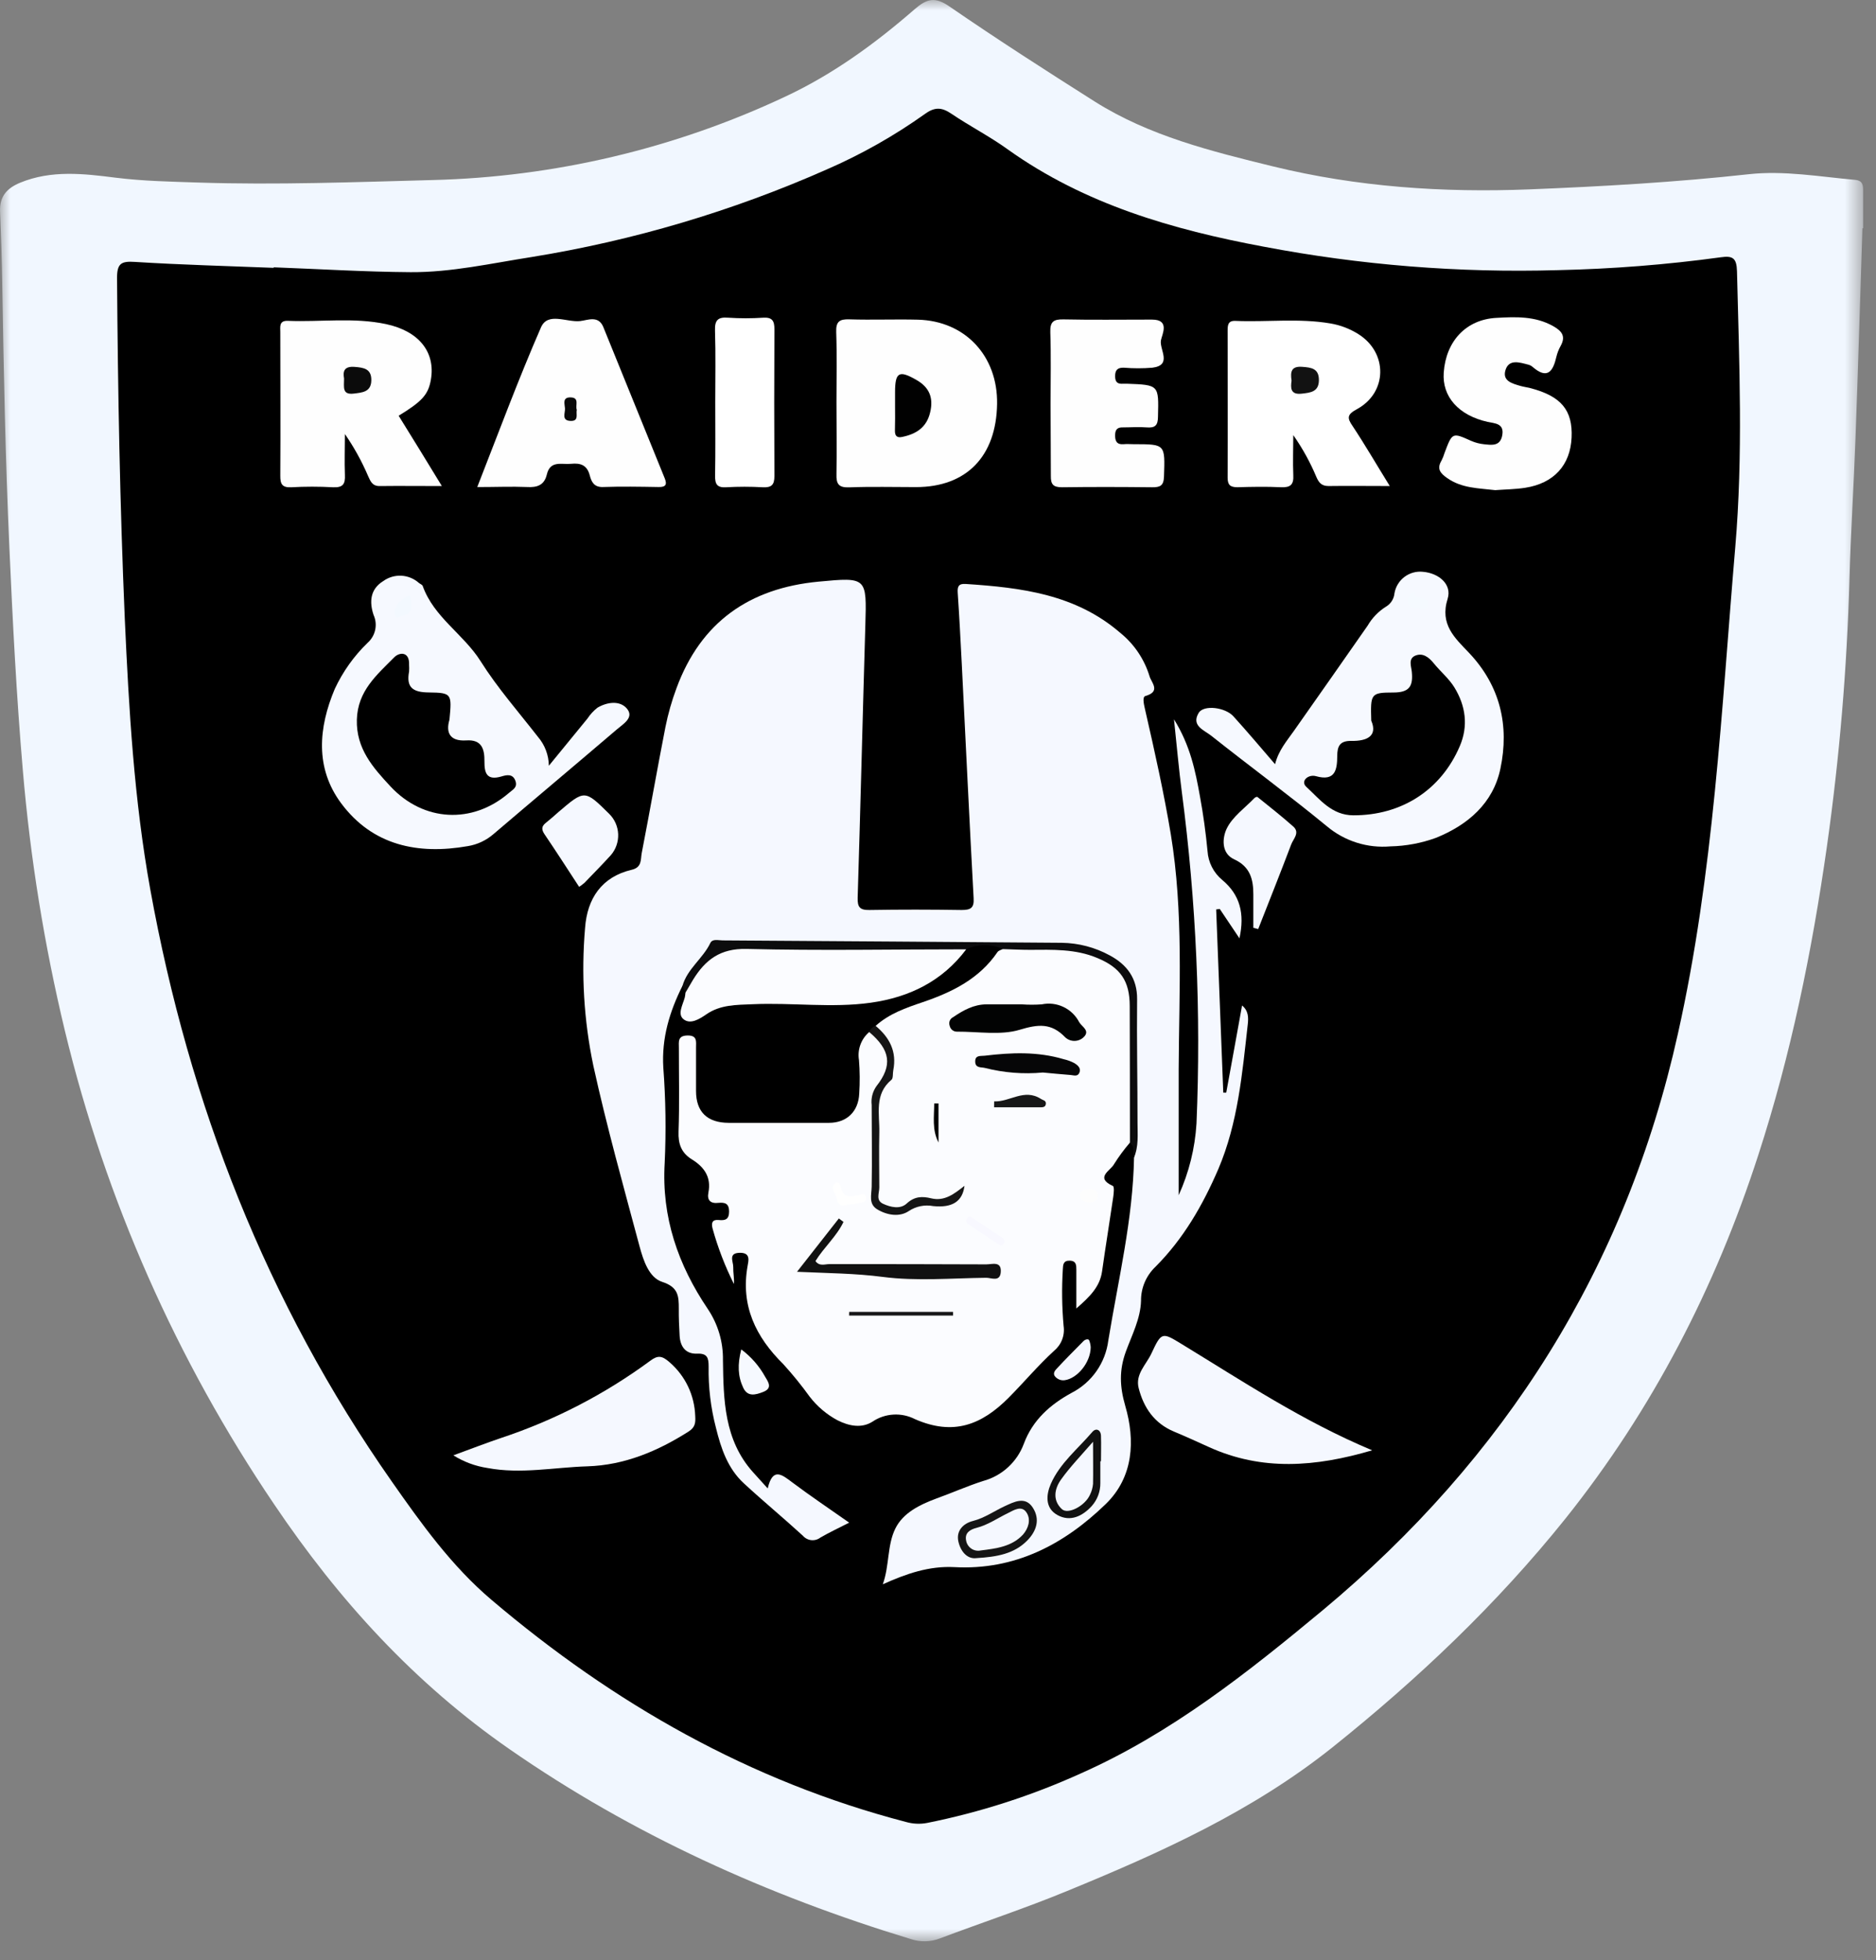
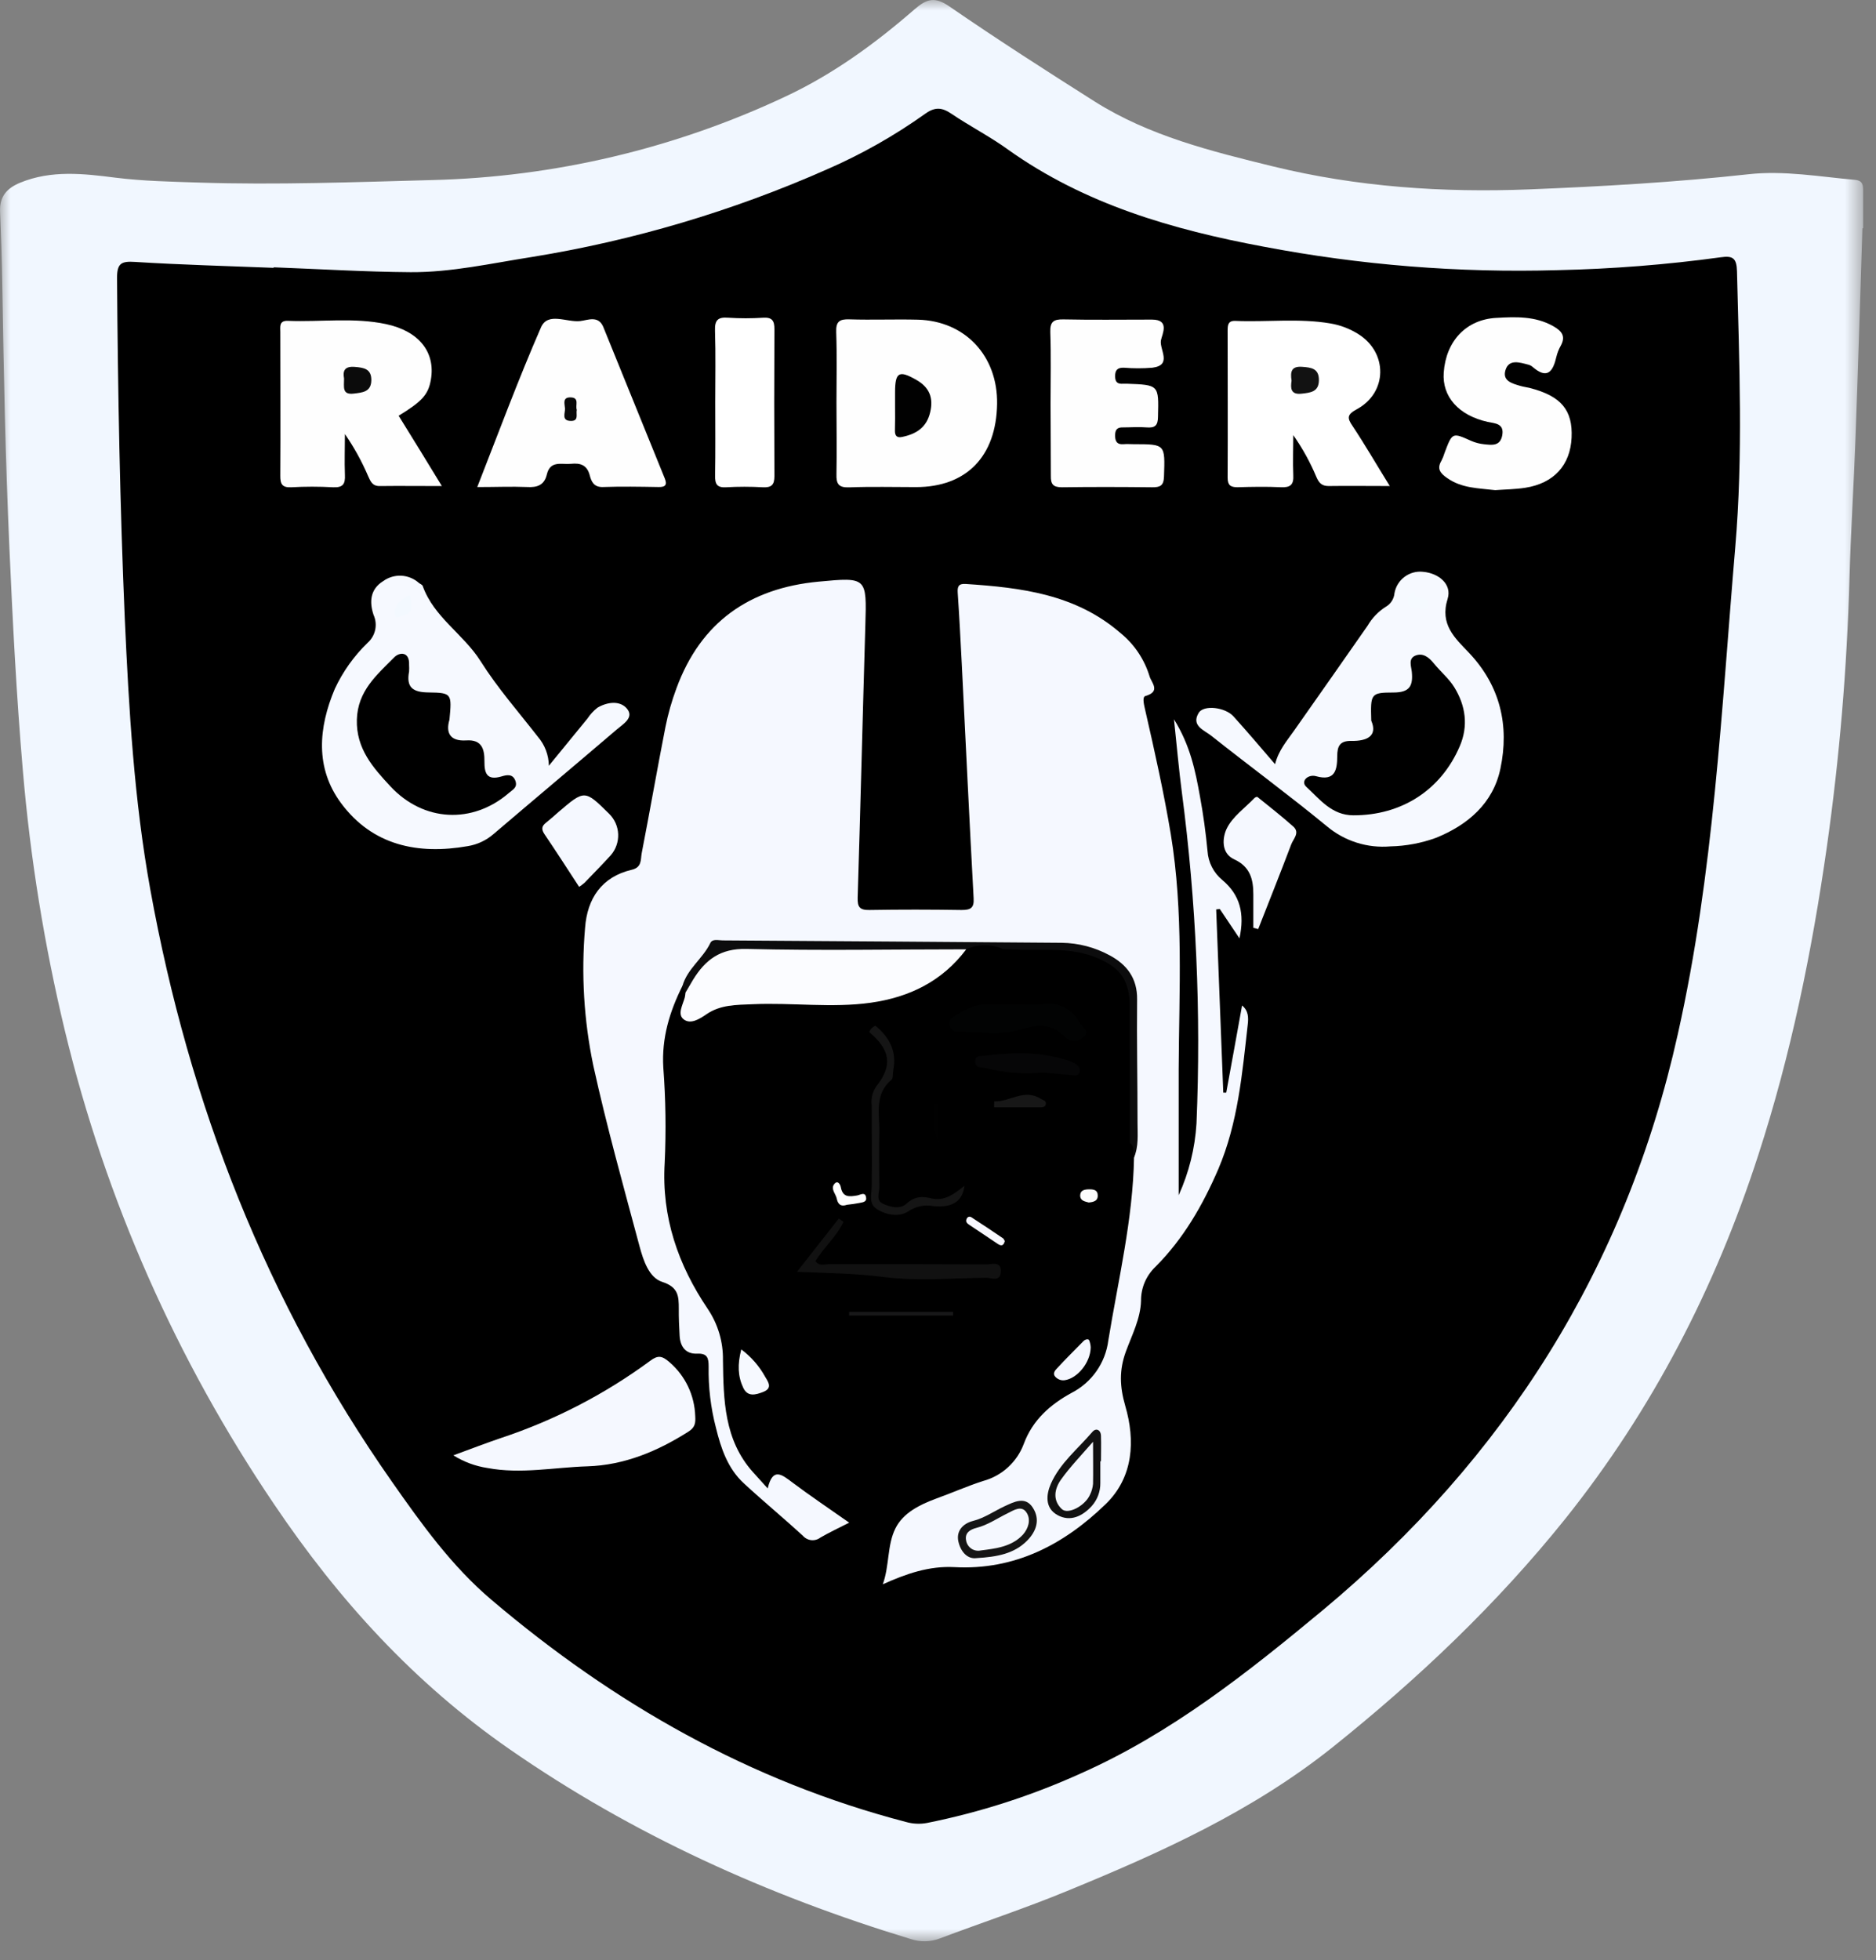
<svg xmlns="http://www.w3.org/2000/svg" width="90" height="94" viewBox="0 0 90 94" fill="none">
  <rect x="0" y="0" width="90" height="94" fill="#808080" stroke="none" />
  <g clip-path="url(#clip0_7_2636)">
    <mask id="mask0_7_2636" style="mask-type:luminance" maskUnits="userSpaceOnUse" x="0" y="0" width="90" height="94">
      <path d="M89.38 0H0V93.09H89.38V0Z" fill="white" />
    </mask>
    <g mask="url(#mask0_7_2636)">
      <path d="M89.349 10.943C89.238 14.301 89.143 17.661 89.016 21.02C88.936 23.257 88.79 25.492 88.728 27.73C88.61 32.042 88.247 36.343 87.642 40.614C86.927 45.63 85.919 50.576 84.352 55.396C82.295 61.751 79.276 67.604 75.097 72.833C71.807 76.934 68.035 80.508 63.926 83.795C60.06 86.879 55.659 88.856 51.162 90.7C49.165 91.523 47.11 92.198 45.087 92.963C44.639 93.135 44.145 93.145 43.69 92.991C36.828 90.902 30.358 87.99 24.446 83.887C19.89 80.726 16.255 76.747 13.151 72.14C8.472 65.234 5.072 57.543 3.113 49.434C2.125 45.322 1.45 41.14 1.094 36.925C0.788 33.367 0.609 29.803 0.448 26.231C0.261 22.044 0.177 17.857 0.109 13.668C0.09 12.497 0.053 11.323 0.004 10.151C-0.029 9.415 0.335 9.026 0.964 8.763C2.464 8.146 4.01 8.327 5.536 8.52C6.865 8.687 8.199 8.711 9.526 8.755C13.264 8.876 17.003 8.734 20.742 8.635C26.595 8.49 32.354 7.13 37.655 4.642C39.95 3.572 41.973 2.1 43.876 0.446C44.458 -0.062 44.858 -0.171 45.558 0.317C47.845 1.89 50.183 3.391 52.529 4.876C55.141 6.521 58.107 7.253 61.06 7.977C65.103 8.968 69.224 9.246 73.366 9.082C76.876 8.942 80.389 8.74 83.889 8.356C85.588 8.168 87.293 8.475 88.993 8.625C89.382 8.66 89.384 8.903 89.382 9.184C89.382 9.773 89.382 10.361 89.382 10.949L89.349 10.943Z" fill="#F1F7FF" />
      <path d="M13.128 12.82C15.318 12.902 17.506 13.038 19.698 13.053C21.652 13.065 23.567 12.629 25.491 12.329C30.372 11.54 35.131 10.129 39.653 8.131C41.318 7.408 42.904 6.512 44.383 5.458C44.86 5.116 45.193 5.149 45.647 5.458C46.532 6.056 47.498 6.55 48.356 7.171C52.039 9.799 56.257 11.012 60.61 11.827C65.26 12.713 69.991 13.092 74.722 12.956C77.34 12.899 79.953 12.694 82.547 12.339C83.139 12.252 83.314 12.384 83.331 13.013C83.44 17.421 83.625 21.834 83.249 26.231C82.584 34.045 82.22 41.887 80.495 49.582C78.002 60.786 72.219 69.923 63.455 77.224C59.849 80.218 56.181 83.126 51.858 85.045C49.498 86.115 47.024 86.912 44.483 87.422C44.146 87.487 43.798 87.471 43.467 87.377C35.98 85.427 29.444 81.703 23.581 76.726C21.664 75.102 20.218 73.078 18.791 71.042C12.776 62.456 9.074 52.945 7.211 42.662C6.432 38.362 6.183 34.025 5.987 29.677C5.753 24.232 5.654 18.778 5.615 13.33C5.615 12.625 5.821 12.518 6.479 12.561C8.692 12.701 10.911 12.756 13.128 12.845V12.82Z" fill="black" />
      <path d="M32.739 47.281C32.123 48.515 31.736 49.784 31.822 51.199C31.937 52.718 31.959 54.244 31.888 55.766C31.732 58.372 32.532 60.665 33.955 62.773C34.444 63.499 34.699 64.359 34.683 65.234C34.71 67.129 34.738 69.055 36.122 70.598L36.83 71.381C37.075 70.337 37.521 70.725 38.029 71.106C38.882 71.745 39.767 72.34 40.739 73.022C40.223 73.288 39.777 73.493 39.355 73.74C39.229 73.835 39.071 73.878 38.914 73.86C38.758 73.842 38.614 73.764 38.512 73.644C37.585 72.796 36.618 71.998 35.693 71.143C34.911 70.427 34.588 69.456 34.346 68.469C34.097 67.511 33.979 66.524 33.996 65.535C33.996 65.123 33.936 64.895 33.439 64.918C32.889 64.938 32.63 64.574 32.604 64.048C32.581 63.622 32.56 63.194 32.565 62.767C32.565 62.162 32.548 61.726 31.767 61.475C31.135 61.27 30.864 60.447 30.685 59.783C29.914 56.904 29.106 54.024 28.464 51.104C28.011 48.931 27.878 46.704 28.069 44.492C28.172 43.098 28.859 42.051 30.307 41.712C30.808 41.595 30.728 41.212 30.786 40.912C31.178 38.897 31.53 36.873 31.925 34.86C32.052 34.23 32.228 33.611 32.452 33.009C33.617 29.838 35.948 28.207 39.269 27.894C41.595 27.674 41.582 27.689 41.514 29.99C41.385 34.342 41.282 38.695 41.146 43.049C41.132 43.507 41.251 43.649 41.714 43.641C43.182 43.616 44.655 43.618 46.123 43.641C46.555 43.641 46.74 43.557 46.709 43.074C46.504 39.312 46.327 35.551 46.138 31.789C46.08 30.671 46.022 29.55 45.946 28.431C45.926 28.127 45.987 27.983 46.327 28.005C49 28.18 51.6 28.499 53.742 30.348C54.411 30.888 54.902 31.617 55.151 32.439C55.229 32.721 55.709 33.165 54.956 33.375C54.767 33.426 54.904 33.868 54.956 34.123C55.404 36.071 55.838 38.031 56.167 39.997C56.784 43.742 56.566 47.507 56.546 51.271C56.546 53.247 56.546 55.223 56.546 57.319C57.039 56.235 57.329 55.069 57.401 53.88C57.624 48.568 57.388 43.247 56.696 37.975C56.554 36.894 56.461 35.804 56.321 34.496C57.107 35.758 57.35 36.982 57.568 38.197C57.728 39.063 57.847 39.937 57.93 40.813C57.947 41.081 58.018 41.342 58.14 41.581C58.262 41.82 58.432 42.031 58.639 42.202C59.49 42.915 59.721 43.812 59.462 45L58.518 43.592L58.345 43.614C58.459 46.543 58.573 49.471 58.686 52.4H58.828C59.075 51.018 59.34 49.628 59.587 48.221C59.9 48.472 59.896 48.813 59.861 49.12C59.595 51.478 59.394 53.85 58.446 56.071C57.695 57.81 56.772 59.41 55.433 60.751C55.212 60.961 55.036 61.215 54.916 61.495C54.797 61.776 54.737 62.079 54.74 62.384C54.717 63.236 54.302 64.029 54.012 64.819C53.691 65.705 53.712 66.483 53.985 67.427C54.466 69.072 54.384 70.834 53.045 72.132C51.04 74.077 48.679 75.311 45.788 75.155C44.575 75.091 43.485 75.468 42.352 75.978C42.674 75.081 42.557 74.104 42.954 73.304C43.324 72.552 44.12 72.163 44.92 71.865C45.673 71.595 46.407 71.266 47.168 71.023C47.609 70.903 48.016 70.68 48.354 70.371C48.692 70.063 48.953 69.679 49.113 69.251C49.543 68.087 50.397 67.351 51.41 66.797C51.886 66.553 52.295 66.196 52.602 65.758C52.909 65.319 53.104 64.813 53.171 64.282C53.648 61.364 54.353 58.477 54.405 55.499C54.61 54.911 54.294 54.355 54.306 53.767C54.351 51.849 54.306 49.93 54.329 48.009C54.329 47.051 53.917 46.386 53.062 45.983C52.322 45.609 51.504 45.414 50.674 45.414C49.646 45.438 48.595 45.272 47.573 45.303C45.79 45.358 44.009 45.416 42.226 45.416C40.546 45.416 38.866 45.395 37.186 45.416C36.513 45.428 35.861 45.292 35.197 45.253C34.946 45.231 34.694 45.276 34.468 45.385C34.241 45.493 34.047 45.661 33.907 45.87C33.531 46.358 33.258 46.931 32.739 47.281Z" fill="#F5F8FF" />
-       <path d="M54.2 54.806C53.922 55.129 53.669 55.473 53.443 55.834C53.28 56.139 52.511 56.474 53.389 56.875C53.464 56.908 53.433 57.229 53.406 57.41C53.233 58.599 53.038 59.783 52.871 60.97C52.766 61.714 52.287 62.181 51.637 62.751V60.9C51.637 60.682 51.637 60.468 51.325 60.458C51.012 60.447 50.998 60.651 50.989 60.869C50.933 61.775 50.945 62.685 51.026 63.59C51.059 63.812 51.034 64.04 50.952 64.249C50.871 64.459 50.736 64.644 50.562 64.787C49.795 65.488 49.122 66.294 48.39 67.03C47.092 68.334 45.739 68.867 43.895 68.058C43.575 67.894 43.217 67.818 42.858 67.84C42.499 67.861 42.152 67.978 41.855 68.18C41.328 68.513 40.719 68.385 40.178 68.112C39.657 67.833 39.202 67.447 38.842 66.979C38.451 66.437 38.03 65.918 37.581 65.424C36.252 64.114 35.525 62.615 35.866 60.708C35.909 60.464 36.016 60.081 35.51 60.081C34.912 60.081 35.185 60.507 35.177 60.768C35.169 61.029 35.23 61.297 35.21 61.578C34.781 60.723 34.436 59.828 34.182 58.905C34.12 58.654 34.163 58.477 34.48 58.508C34.797 58.539 34.977 58.483 34.977 58.097C34.977 57.71 34.772 57.659 34.474 57.685C34.085 57.731 33.912 57.564 33.986 57.188C34.13 56.449 33.781 55.964 33.194 55.602C32.687 55.288 32.53 54.862 32.553 54.263C32.6 52.929 32.567 51.59 32.569 50.255C32.569 49.967 32.499 49.667 32.981 49.659C33.462 49.651 33.392 49.955 33.392 50.237C33.392 50.932 33.392 51.627 33.392 52.322C33.392 53.319 33.925 53.844 34.957 53.848C36.561 53.848 38.165 53.848 39.769 53.848C40.621 53.848 41.186 53.309 41.221 52.441C41.255 51.908 41.251 51.372 41.209 50.839C41.167 50.591 41.191 50.337 41.278 50.1C41.364 49.864 41.51 49.655 41.702 49.492C41.939 49.576 42.153 49.715 42.325 49.898C42.497 50.081 42.623 50.302 42.692 50.544C42.762 50.785 42.773 51.039 42.724 51.286C42.675 51.532 42.568 51.763 42.412 51.96C42.131 52.344 41.994 52.814 42.023 53.289C42.035 54.523 42.042 55.756 42.023 56.974C42.009 57.819 42.541 58.325 43.315 57.973C43.848 57.7 44.454 57.602 45.046 57.694C45.235 57.722 45.392 57.556 45.717 57.541C45.577 57.548 45.438 57.574 45.305 57.62C44.569 57.673 43.866 57.702 43.123 57.975C42.381 58.249 42.038 57.79 42.038 56.966C42.038 55.925 42.038 54.882 42.038 53.842C42.038 53.132 41.982 52.445 42.504 51.806C42.926 51.294 42.72 50.288 42.264 49.749C42.126 49.587 41.953 49.447 42.011 49.196C42.661 48.608 43.467 48.332 44.273 48.059C45.682 47.58 46.983 46.94 47.855 45.657C47.909 45.581 48.036 45.554 48.129 45.505C49.908 45.227 51.676 45.132 53.305 46.083C53.648 46.264 53.933 46.539 54.126 46.876C54.319 47.213 54.413 47.597 54.397 47.985C54.366 49.982 54.397 51.979 54.385 53.975C54.379 54.259 54.447 54.566 54.2 54.806Z" fill="#FBFCFF" />
      <path d="M26.331 36.723L28.182 34.461C28.313 34.262 28.475 34.086 28.663 33.939C29.13 33.663 29.735 33.585 30.072 33.978C30.444 34.414 29.889 34.724 29.589 34.984C27.621 36.666 25.634 38.33 23.664 40.01C23.318 40.306 22.898 40.503 22.448 40.577C20.044 40.999 17.871 40.547 16.365 38.521C15.109 36.83 15.277 34.899 16.061 33.038C16.446 32.212 16.979 31.463 17.634 30.829C17.819 30.666 17.947 30.448 17.999 30.207C18.051 29.966 18.024 29.715 17.922 29.491C17.716 28.874 17.751 28.257 18.387 27.866C18.639 27.684 18.945 27.594 19.256 27.61C19.566 27.626 19.862 27.748 20.094 27.954C20.155 28.004 20.256 28.039 20.279 28.101C20.811 29.6 22.235 30.408 23.051 31.701C23.867 32.995 24.873 34.136 25.807 35.337C26.139 35.723 26.325 36.214 26.331 36.723Z" fill="#F6F9FF" />
      <path d="M61.17 36.649C61.345 35.969 61.74 35.529 62.071 35.056C63.254 33.376 64.434 31.693 65.61 30.007C65.825 29.637 66.126 29.324 66.488 29.096C66.603 29.029 66.701 28.935 66.772 28.823C66.844 28.71 66.887 28.583 66.899 28.45C66.954 28.137 67.126 27.856 67.38 27.665C67.635 27.474 67.953 27.387 68.269 27.422C69.03 27.488 69.665 28.024 69.45 28.715C69.061 29.949 69.795 30.593 70.478 31.311C71.979 32.898 72.415 34.807 71.981 36.863C71.633 38.523 70.42 39.561 68.896 40.178C68.193 40.435 67.452 40.574 66.704 40.59C66.158 40.637 65.608 40.577 65.085 40.411C64.563 40.246 64.078 39.98 63.658 39.627C61.844 38.136 59.957 36.748 58.106 35.282C57.773 35.016 57.131 34.807 57.507 34.186C57.748 33.791 58.782 33.916 59.175 34.356C59.858 35.109 60.51 35.884 61.17 36.649Z" fill="#F6F9FF" />
      <path d="M40.129 19.292C40.129 18.171 40.156 17.05 40.117 15.932C40.098 15.426 40.267 15.298 40.75 15.315C41.842 15.35 42.938 15.303 44.04 15.331C46.303 15.393 47.87 17.069 47.835 19.37C47.796 21.887 46.364 23.358 43.948 23.36C42.88 23.36 41.811 23.331 40.746 23.372C40.234 23.391 40.114 23.214 40.129 22.735C40.15 21.585 40.129 20.44 40.129 19.292Z" fill="#FEFEFE" />
      <path d="M66.674 23.309C65.591 23.309 64.663 23.296 63.736 23.309C63.402 23.309 63.273 23.148 63.154 22.879C62.858 22.171 62.486 21.497 62.045 20.869C62.045 21.507 62.018 22.149 62.045 22.784C62.072 23.251 61.901 23.387 61.451 23.366C60.756 23.333 60.061 23.346 59.365 23.366C59.024 23.366 58.895 23.261 58.895 22.91C58.907 20.557 58.895 18.204 58.895 15.854C58.895 15.586 58.915 15.373 59.269 15.389C60.789 15.453 62.315 15.253 63.83 15.512C64.305 15.592 64.76 15.767 65.167 16.024C66.586 16.913 66.569 18.825 65.097 19.623C64.63 19.876 64.614 20.035 64.891 20.434C65.484 21.326 66.02 22.254 66.674 23.309Z" fill="white" />
      <path d="M21.198 23.31C20.111 23.31 19.16 23.298 18.208 23.31C17.851 23.31 17.772 23.07 17.659 22.829C17.356 22.122 16.984 21.448 16.547 20.816C16.547 21.468 16.522 22.122 16.547 22.773C16.569 23.216 16.452 23.39 15.977 23.368C15.31 23.331 14.643 23.331 13.976 23.368C13.538 23.39 13.443 23.216 13.447 22.813C13.462 20.52 13.447 18.224 13.447 15.929C13.447 15.674 13.378 15.368 13.812 15.386C15.381 15.45 16.964 15.212 18.521 15.543C20.108 15.882 20.896 16.894 20.672 18.204C20.549 18.92 20.261 19.244 19.125 19.938C19.8 21.019 20.46 22.103 21.198 23.31Z" fill="#FEFEFE" />
      <path d="M22.896 23.358C23.925 20.732 24.869 18.184 25.953 15.701C26.282 14.945 27.186 15.471 27.836 15.397C28.19 15.358 28.708 15.107 28.945 15.687C29.926 18.107 30.909 20.526 31.892 22.944C32.023 23.267 31.908 23.368 31.575 23.356C30.695 23.341 29.812 23.325 28.932 23.356C28.488 23.374 28.369 23.09 28.291 22.79C28.159 22.294 27.84 22.198 27.394 22.243C26.948 22.288 26.397 22.064 26.234 22.755C26.115 23.259 25.782 23.387 25.284 23.356C24.54 23.325 23.789 23.358 22.896 23.358Z" fill="#FEFEFE" />
      <path d="M50.4 19.375C50.4 18.227 50.427 17.079 50.388 15.934C50.371 15.42 50.548 15.307 51.027 15.317C52.387 15.346 53.748 15.327 55.112 15.327H55.27C56.136 15.327 55.753 16.029 55.696 16.317C55.609 16.755 56.259 17.511 55.284 17.635C54.831 17.672 54.376 17.672 53.923 17.635C53.614 17.624 53.495 17.744 53.497 18.046C53.499 18.348 53.635 18.424 53.894 18.402C53.947 18.399 54.001 18.399 54.054 18.402C55.609 18.459 55.591 18.459 55.554 19.973C55.554 20.403 55.414 20.532 55.003 20.497C54.632 20.466 54.256 20.497 53.882 20.497C53.612 20.487 53.501 20.592 53.497 20.867C53.493 21.143 53.567 21.33 53.908 21.302C54.067 21.287 54.227 21.302 54.388 21.302C55.916 21.302 55.893 21.302 55.842 22.85C55.827 23.296 55.659 23.372 55.27 23.368C53.83 23.352 52.391 23.348 50.951 23.368C50.521 23.368 50.406 23.224 50.414 22.815C50.414 21.666 50.4 20.518 50.4 19.375Z" fill="#FEFEFE" />
      <path d="M71.73 23.506C70.932 23.41 70.13 23.422 69.424 22.924C69.085 22.686 68.925 22.478 69.155 22.089C69.215 21.97 69.265 21.845 69.303 21.717C69.675 20.732 69.673 20.738 70.574 21.141C70.77 21.227 70.978 21.282 71.191 21.304C71.561 21.343 71.97 21.413 72.069 20.878C72.176 20.296 71.703 20.306 71.366 20.232C69.984 19.922 69.177 19.029 69.262 17.865C69.371 16.354 70.337 15.325 71.779 15.245C72.711 15.192 73.646 15.153 74.512 15.64C74.923 15.873 75.129 16.119 74.874 16.584C74.781 16.748 74.712 16.924 74.668 17.106C74.508 17.806 74.241 18.217 73.521 17.592C73.461 17.541 73.391 17.506 73.315 17.487C72.904 17.382 72.396 17.209 72.227 17.74C72.059 18.27 72.548 18.394 72.945 18.509C73.097 18.552 73.258 18.573 73.414 18.612C74.897 18.998 75.458 19.673 75.396 20.989C75.335 22.305 74.549 23.179 73.169 23.393C72.69 23.467 72.207 23.471 71.73 23.506Z" fill="#FEFEFE" />
-       <path d="M65.83 69.553C63.103 70.357 60.539 70.55 58.003 69.399C57.446 69.146 56.889 68.893 56.323 68.656C55.379 68.262 54.867 67.511 54.626 66.567C54.456 65.895 54.999 65.434 55.243 64.899C55.722 63.871 55.757 63.887 56.683 64.453C59.63 66.25 62.509 68.163 65.83 69.553Z" fill="#F5F8FF" />
      <path d="M46.355 45.527C45.205 47.057 43.628 47.827 41.771 48.088C39.913 48.349 37.993 48.075 36.105 48.16C35.334 48.193 34.562 48.176 33.882 48.647C33.555 48.873 33.115 49.149 32.784 48.873C32.492 48.629 32.757 48.186 32.852 47.835C32.867 47.757 32.879 47.679 32.886 47.6C33.058 46.898 33.473 46.279 34.059 45.856C34.644 45.432 35.362 45.23 36.082 45.287C39.167 45.536 42.266 45.352 45.361 45.365C45.696 45.359 46.06 45.258 46.355 45.527Z" fill="#FBFCFF" />
      <path d="M21.75 69.794C22.558 69.5 23.294 69.212 24.045 68.959C26.609 68.109 29.023 66.859 31.198 65.257C31.559 64.988 31.759 65.011 32.119 65.327C32.492 65.649 32.795 66.044 33.008 66.489C33.22 66.934 33.337 67.418 33.353 67.91C33.373 68.225 33.353 68.445 33.046 68.645C31.555 69.593 29.962 70.265 28.181 70.321C26.585 70.37 24.989 70.703 23.385 70.401C22.804 70.313 22.248 70.106 21.75 69.794Z" fill="#F5F8FF" />
      <path d="M34.314 19.292C34.314 18.144 34.339 16.997 34.302 15.853C34.285 15.349 34.446 15.197 34.935 15.236C35.495 15.273 36.056 15.273 36.615 15.236C37.053 15.21 37.154 15.393 37.152 15.794C37.139 18.141 37.139 20.487 37.152 22.833C37.152 23.261 37.006 23.388 36.595 23.368C36.009 23.335 35.421 23.335 34.834 23.368C34.395 23.394 34.3 23.213 34.306 22.812C34.327 21.636 34.314 20.464 34.314 19.292Z" fill="white" />
      <path d="M60.128 44.495C60.128 43.962 60.128 43.429 60.128 42.895C60.128 42.173 59.98 41.566 59.211 41.212C58.563 40.916 58.648 40.157 58.851 39.738C59.127 39.166 59.723 38.751 60.184 38.27C60.217 38.237 60.303 38.202 60.322 38.218C60.901 38.685 61.488 39.144 62.043 39.637C62.378 39.935 62.043 40.231 61.944 40.499C61.43 41.858 60.891 43.205 60.361 44.556L60.128 44.495Z" fill="#F5F8FF" />
      <path d="M46.354 45.527C42.844 45.527 39.331 45.595 35.823 45.508C34.558 45.475 33.838 46.029 33.248 46.987C33.123 47.193 33.005 47.398 32.886 47.604L32.74 47.285C32.968 46.463 33.721 45.969 34.075 45.229C34.178 45.007 34.462 45.099 34.667 45.099C40.091 45.133 45.515 45.172 50.938 45.214C51.744 45.225 52.535 45.433 53.242 45.819C54.064 46.261 54.564 46.917 54.552 47.927C54.531 49.903 54.574 51.88 54.572 53.856C54.572 54.411 54.632 54.979 54.401 55.513C54.336 55.283 54.465 54.997 54.208 54.82C54.208 52.627 54.205 50.437 54.198 48.252C54.198 47.043 53.754 46.401 52.635 45.94C51.59 45.502 50.496 45.545 49.402 45.552C48.976 45.552 48.551 45.529 48.125 45.517C47.846 45.391 47.544 45.327 47.239 45.328C46.933 45.33 46.631 45.398 46.354 45.527Z" fill="#0C0C0D" />
      <path d="M27.783 42.531C27.228 41.681 26.685 40.836 26.121 40.005C25.973 39.783 25.975 39.629 26.183 39.464C26.391 39.3 26.594 39.117 26.79 38.944C28.05 37.869 28.05 37.869 29.222 39.026C29.486 39.285 29.641 39.634 29.656 40.002C29.671 40.371 29.546 40.732 29.305 41.011C28.893 41.463 28.462 41.901 28.036 42.342C27.956 42.41 27.871 42.473 27.783 42.531Z" fill="#F5F8FF" />
      <path d="M42.003 49.193C42.674 49.751 43.032 50.427 42.855 51.324C42.824 51.478 42.855 51.702 42.773 51.778C41.929 52.478 42.205 53.424 42.184 54.306C42.164 55.188 42.184 56.066 42.184 56.946C42.184 57.222 42.005 57.563 42.365 57.73C42.725 57.897 43.188 58.004 43.498 57.718C43.875 57.37 44.243 57.364 44.675 57.469C45.316 57.623 45.781 57.253 46.271 56.868C46.178 57.613 45.693 57.934 44.771 57.841C44.364 57.764 43.942 57.849 43.597 58.08C43.157 58.376 42.557 58.285 42.075 57.991C41.664 57.732 41.81 57.312 41.818 56.909C41.843 55.603 41.818 54.298 41.818 52.992C41.78 52.675 41.861 52.354 42.044 52.093C42.83 51.098 42.719 50.357 41.703 49.496C41.727 49.426 41.766 49.362 41.818 49.31C41.87 49.257 41.934 49.218 42.003 49.193Z" fill="#151515" />
      <path d="M35.562 64.714C36.039 65.069 36.433 65.523 36.718 66.044C36.866 66.287 37.065 66.575 36.617 66.752C36.251 66.894 35.866 67.007 35.653 66.546C35.4 66.007 35.375 65.44 35.562 64.714Z" fill="#F6F9FF" />
      <path d="M52.326 64.618C52.312 65.361 51.674 66.109 51.078 66.191C50.998 66.202 50.918 66.194 50.842 66.168C50.767 66.141 50.698 66.098 50.642 66.041C50.481 65.887 50.605 65.729 50.702 65.63C51.113 65.184 51.549 64.754 51.974 64.32C52.059 64.233 52.205 64.192 52.25 64.273C52.295 64.382 52.321 64.499 52.326 64.618Z" fill="#F5F7FF" />
      <path d="M52.788 70.081V71.122C52.793 71.528 52.647 71.921 52.377 72.224C51.937 72.708 51.349 73 50.731 72.658C50.115 72.317 50.193 71.663 50.415 71.157C50.851 70.166 51.717 69.477 52.408 68.667C52.591 68.461 52.819 68.58 52.819 68.872C52.833 69.284 52.819 69.674 52.819 70.075L52.788 70.081Z" fill="#111111" />
      <path d="M46.842 74.723C46.411 74.781 46.086 74.413 45.977 73.924C45.868 73.434 46.182 73.066 46.68 72.94C47.231 72.799 47.688 72.472 48.191 72.237C48.642 72.031 49.181 71.735 49.547 72.301C49.913 72.866 49.724 73.434 49.275 73.886C48.656 74.51 47.85 74.664 46.842 74.723Z" fill="#151515" />
      <path d="M49.018 48.166C49.337 48.189 49.658 48.189 49.977 48.166C50.329 48.092 50.695 48.136 51.019 48.291C51.344 48.445 51.609 48.702 51.774 49.021C51.908 49.247 52.317 49.432 51.98 49.747C51.861 49.858 51.704 49.919 51.542 49.919C51.379 49.919 51.223 49.858 51.104 49.747C50.435 49.05 49.81 49.116 48.911 49.387C48.013 49.658 46.908 49.469 45.897 49.475C45.817 49.474 45.74 49.445 45.679 49.394C45.618 49.342 45.577 49.272 45.561 49.194C45.532 49.117 45.532 49.032 45.562 48.956C45.592 48.88 45.65 48.818 45.724 48.782C46.213 48.449 46.719 48.166 47.336 48.166H49.018Z" fill="#020303" />
      <path d="M38.236 60.992L40.243 58.434L40.466 58.6C40.135 59.297 39.524 59.82 39.121 60.478C39.314 60.743 39.573 60.622 39.789 60.624C42.3 60.624 44.809 60.624 47.32 60.636C47.596 60.636 48.052 60.463 48.011 61.01C47.974 61.492 47.554 61.276 47.312 61.278C45.654 61.296 43.978 61.448 42.349 61.237C41.037 61.066 39.742 61.06 38.236 60.992Z" fill="#111111" />
      <path d="M50.032 51.435C49.101 51.521 48.162 51.448 47.256 51.217C47.075 51.17 46.789 51.234 46.785 50.911C46.781 50.588 47.046 50.652 47.242 50.629C48.513 50.475 49.782 50.424 51.03 50.796C51.21 50.836 51.385 50.901 51.548 50.987C51.698 51.08 51.871 51.224 51.787 51.435C51.702 51.647 51.519 51.567 51.375 51.555C50.892 51.518 50.417 51.47 50.032 51.435Z" fill="#060607" />
      <path d="M40.739 62.913H45.724V63.092H40.734L40.739 62.913Z" fill="#181819" />
      <path d="M47.694 52.819C48.446 52.854 49.133 52.184 49.937 52.7C50.042 52.77 50.2 52.77 50.172 52.955C50.149 53.097 50.026 53.101 49.929 53.103C49.182 53.103 48.438 53.103 47.691 53.103C47.691 53.011 47.694 52.914 47.694 52.819Z" fill="#171717" />
      <path d="M48.203 59.516C48.156 59.722 48.055 59.781 47.87 59.656C47.412 59.347 46.949 59.039 46.492 58.734C46.408 58.677 46.32 58.607 46.363 58.479C46.406 58.352 46.511 58.317 46.608 58.381C47.116 58.708 47.617 59.045 48.117 59.384C48.158 59.411 48.177 59.477 48.203 59.516Z" fill="#F8F8FF" />
      <path d="M40.627 57.779C40.288 57.897 40.185 57.689 40.142 57.477C40.099 57.265 39.85 57.029 40.01 56.802C40.171 56.576 40.311 56.782 40.339 56.938C40.43 57.434 40.751 57.395 41.123 57.331C41.275 57.304 41.522 57.125 41.553 57.456C41.571 57.662 41.347 57.662 41.205 57.695C40.997 57.736 40.786 57.759 40.627 57.779Z" fill="white" />
      <path d="M45.024 54.791C44.705 54.175 44.818 53.543 44.818 52.918H45.024V54.791Z" fill="#010101" />
      <path d="M52.232 57.669C52.053 57.619 51.837 57.593 51.82 57.356C51.82 57.062 52.047 57.039 52.267 57.037C52.487 57.035 52.661 57.082 52.663 57.321C52.678 57.601 52.454 57.646 52.232 57.669Z" fill="#FDFDFD" />
      <path d="M21.562 34.516C21.388 35.104 21.55 35.561 22.375 35.508C23.13 35.458 23.245 35.946 23.241 36.513C23.236 37.081 23.354 37.445 24.063 37.235C24.285 37.169 24.606 37.083 24.732 37.461C24.834 37.78 24.585 37.873 24.411 38.031C22.667 39.532 20.316 39.419 18.729 37.71C17.894 36.813 17.083 35.902 17.12 34.516C17.157 33.13 18.083 32.363 18.914 31.522C19.163 31.269 19.654 31.236 19.625 31.884C19.632 31.991 19.632 32.098 19.625 32.205C19.479 32.98 19.816 33.202 20.573 33.208C21.68 33.221 21.68 33.276 21.562 34.516Z" fill="black" />
      <path d="M19.73 28.952C19.82 29.493 19.364 29.489 19.113 29.598C18.94 29.672 18.924 29.392 18.949 29.248C19.012 28.896 19.341 28.707 19.59 28.565C19.744 28.475 19.699 28.835 19.73 28.952Z" fill="#F3F9FF" />
      <path d="M65.785 34.56C65.749 33.274 65.749 33.211 66.847 33.211C67.62 33.211 67.797 32.904 67.731 32.221C67.708 31.966 67.546 31.588 67.9 31.442C68.253 31.296 68.545 31.514 68.782 31.808C69.101 32.203 69.508 32.536 69.771 32.962C70.314 33.846 70.452 34.813 70.03 35.789C69.125 37.902 67.225 39.105 64.93 39.1C63.885 39.1 63.314 38.325 62.668 37.733C62.376 37.464 62.756 37.116 63.139 37.225C64.06 37.482 64.149 36.906 64.153 36.263C64.153 35.785 64.278 35.524 64.825 35.532C65.582 35.547 66.102 35.296 65.785 34.56Z" fill="black" />
      <path d="M67.886 28.406C67.862 28.844 68.487 28.513 68.503 28.922C68.516 29.183 68.333 29.295 68.08 29.175C67.874 29.083 67.485 29.245 67.543 28.795C67.567 28.628 67.567 28.423 67.886 28.406Z" fill="#F5FAFF" />
      <path d="M42.94 19.455V18.813C42.94 17.846 43.131 17.74 43.968 18.223C44.585 18.575 44.791 19.08 44.624 19.773C44.453 20.508 43.946 20.818 43.273 20.956C43.03 21.007 42.93 20.898 42.934 20.658C42.946 20.257 42.942 19.856 42.94 19.455Z" fill="#010101" />
      <path d="M61.962 18.256C61.898 17.83 61.945 17.552 62.474 17.592C62.918 17.625 63.278 17.672 63.274 18.235C63.269 18.799 62.862 18.832 62.451 18.879C61.904 18.943 61.912 18.601 61.962 18.256Z" fill="#121212" />
      <path d="M16.506 18.153C16.444 17.809 16.506 17.552 17.026 17.596C17.47 17.631 17.826 17.694 17.814 18.247C17.802 18.801 17.382 18.825 16.979 18.875C16.395 18.949 16.51 18.552 16.506 18.153Z" fill="#0B0B0B" />
      <path d="M27.671 19.654C27.623 19.86 27.786 20.197 27.381 20.187C26.918 20.177 27.121 19.804 27.105 19.584C27.088 19.364 26.971 19.048 27.374 19.058C27.819 19.068 27.588 19.445 27.671 19.654Z" fill="#090909" />
      <path d="M52.438 69.142C52.438 69.964 52.45 70.561 52.438 71.163C52.422 71.348 52.37 71.528 52.286 71.694C52.051 72.214 51.239 72.652 50.941 72.372C50.484 71.945 50.585 71.387 50.918 70.933C51.336 70.351 51.836 69.831 52.438 69.142Z" fill="#F5F8FF" />
      <path d="M47.055 74.355C46.977 74.372 46.895 74.374 46.816 74.358C46.737 74.343 46.663 74.312 46.596 74.267C46.53 74.221 46.474 74.163 46.431 74.095C46.388 74.027 46.36 73.951 46.347 73.871C46.278 73.512 46.537 73.351 46.845 73.273C47.392 73.133 47.851 72.81 48.348 72.568C48.634 72.428 49.027 72.156 49.266 72.568C49.459 72.893 49.336 73.3 49.076 73.596C48.54 74.174 47.793 74.262 47.055 74.355Z" fill="#F5F8FF" />
    </g>
  </g>
  <defs>
    <clipPath id="clip0_7_2636">
      <rect width="90" height="94" fill="white" />
    </clipPath>
  </defs>
</svg>